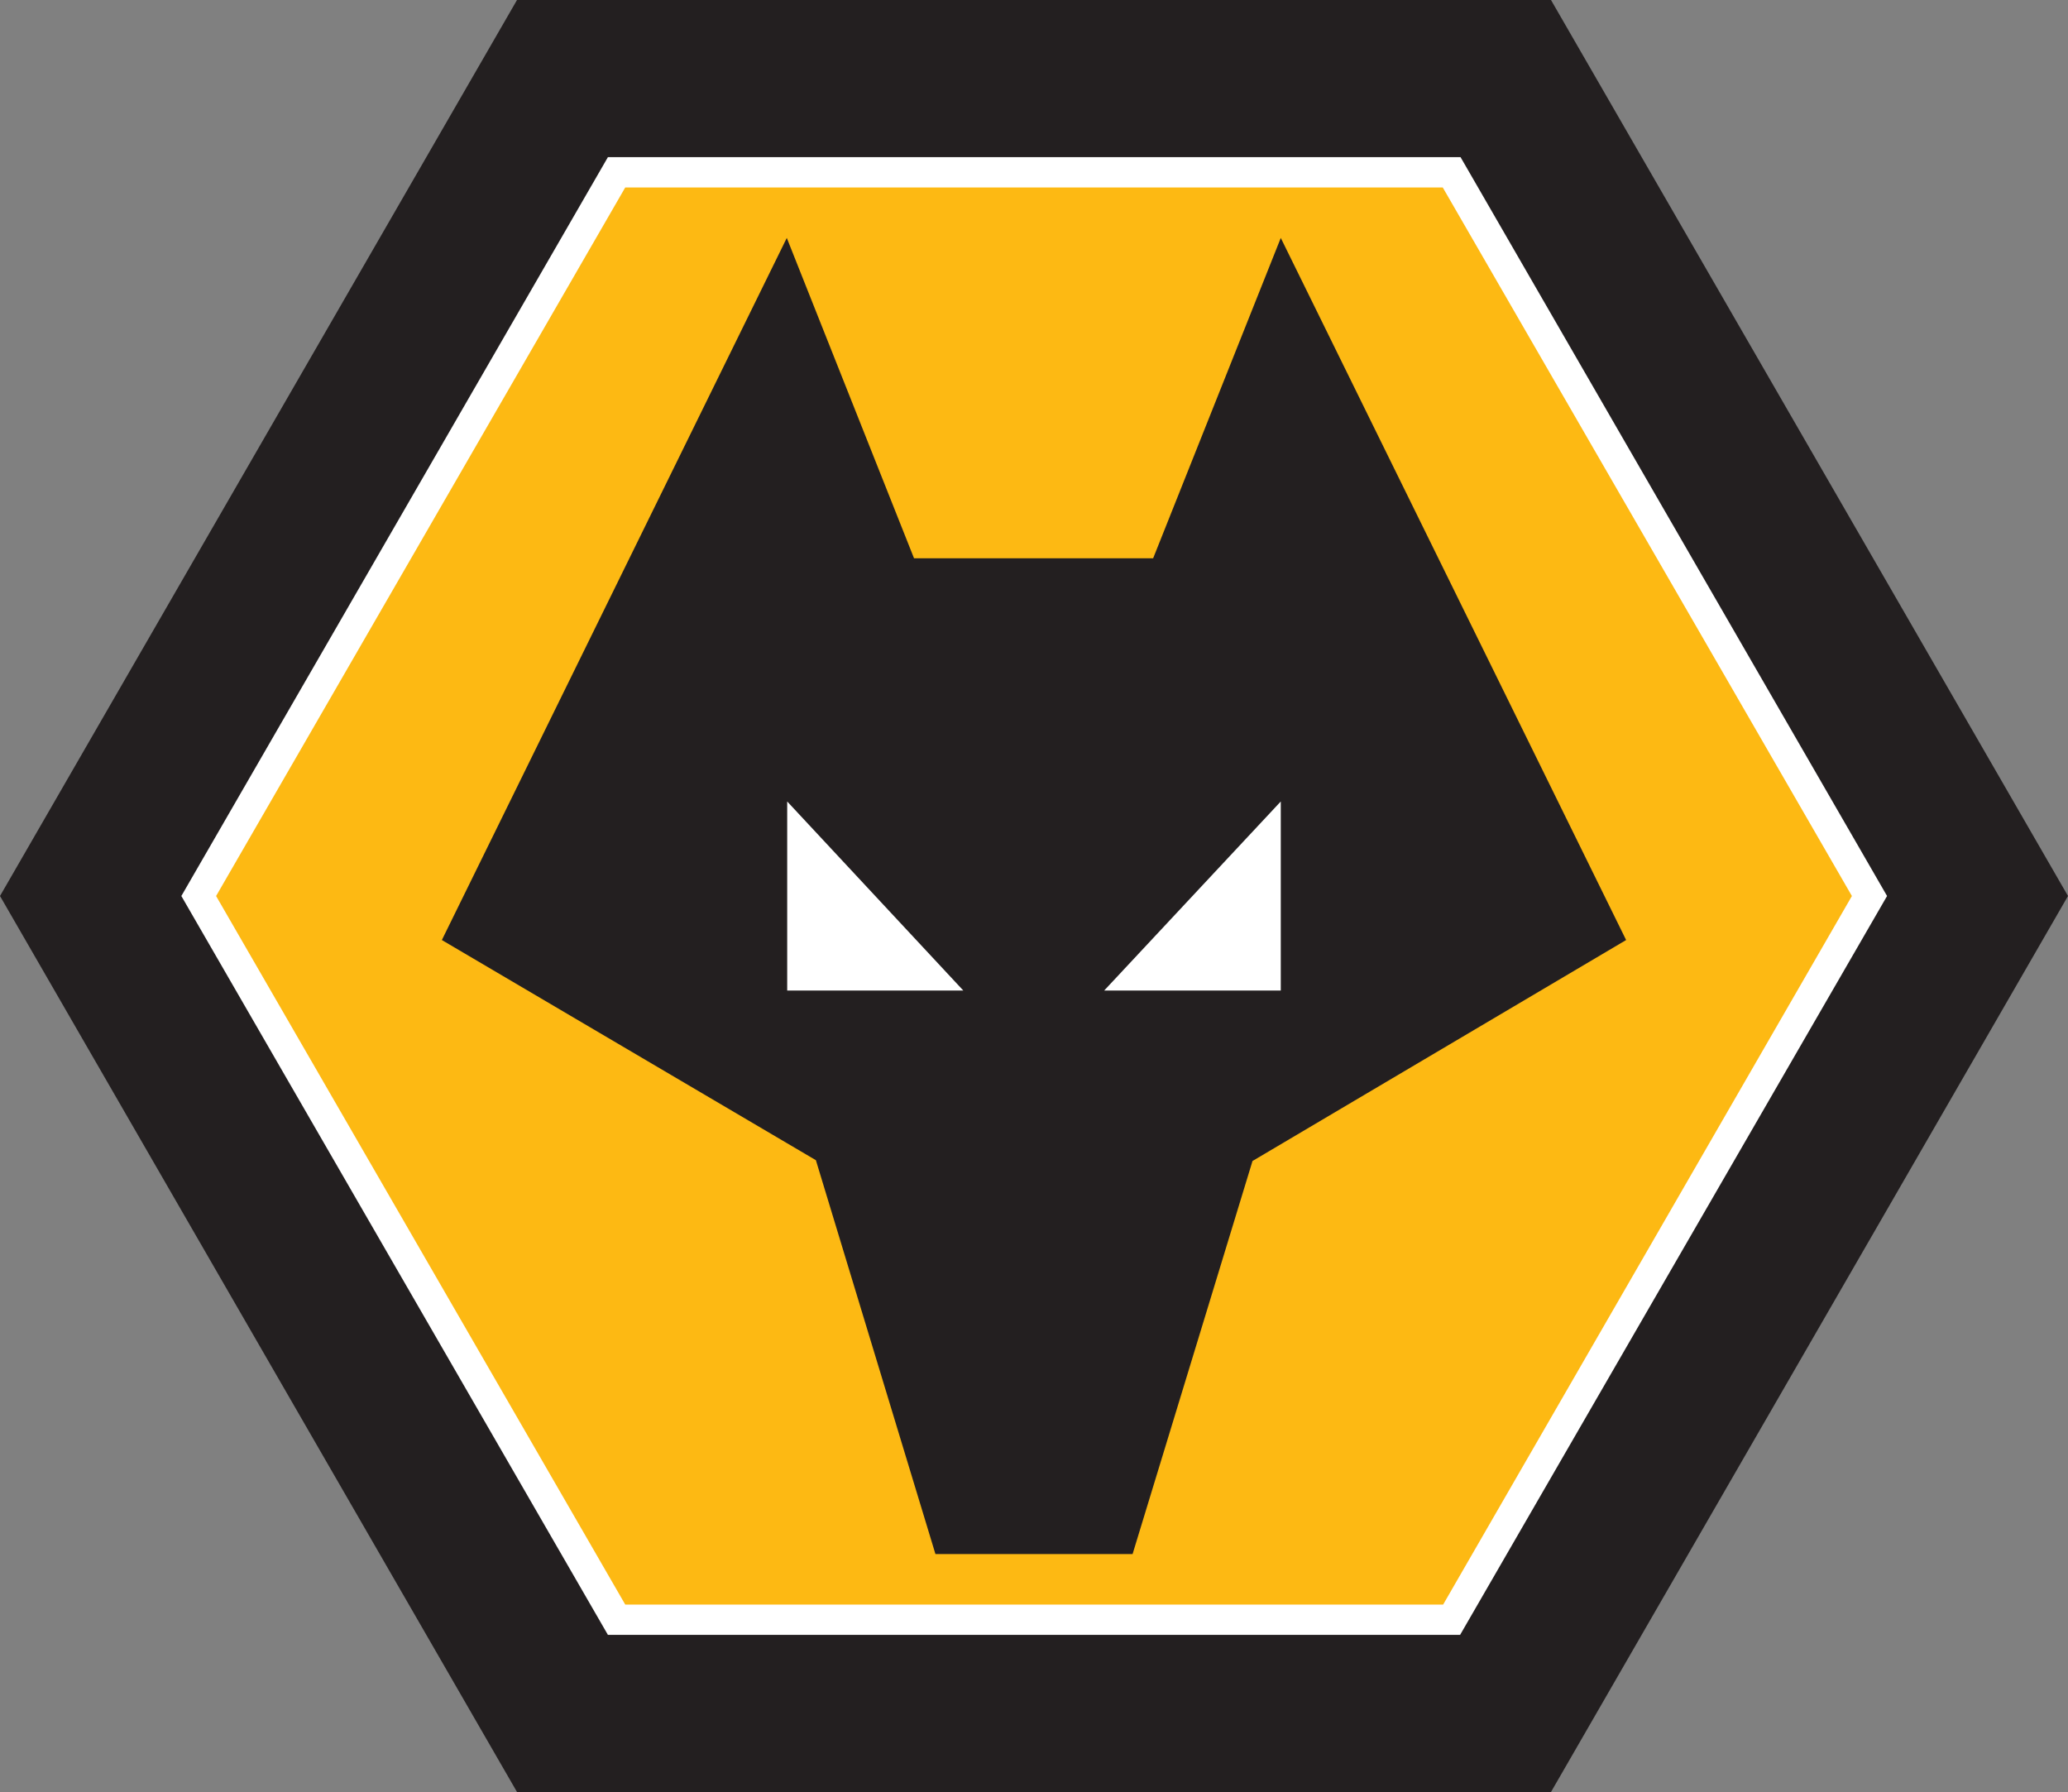
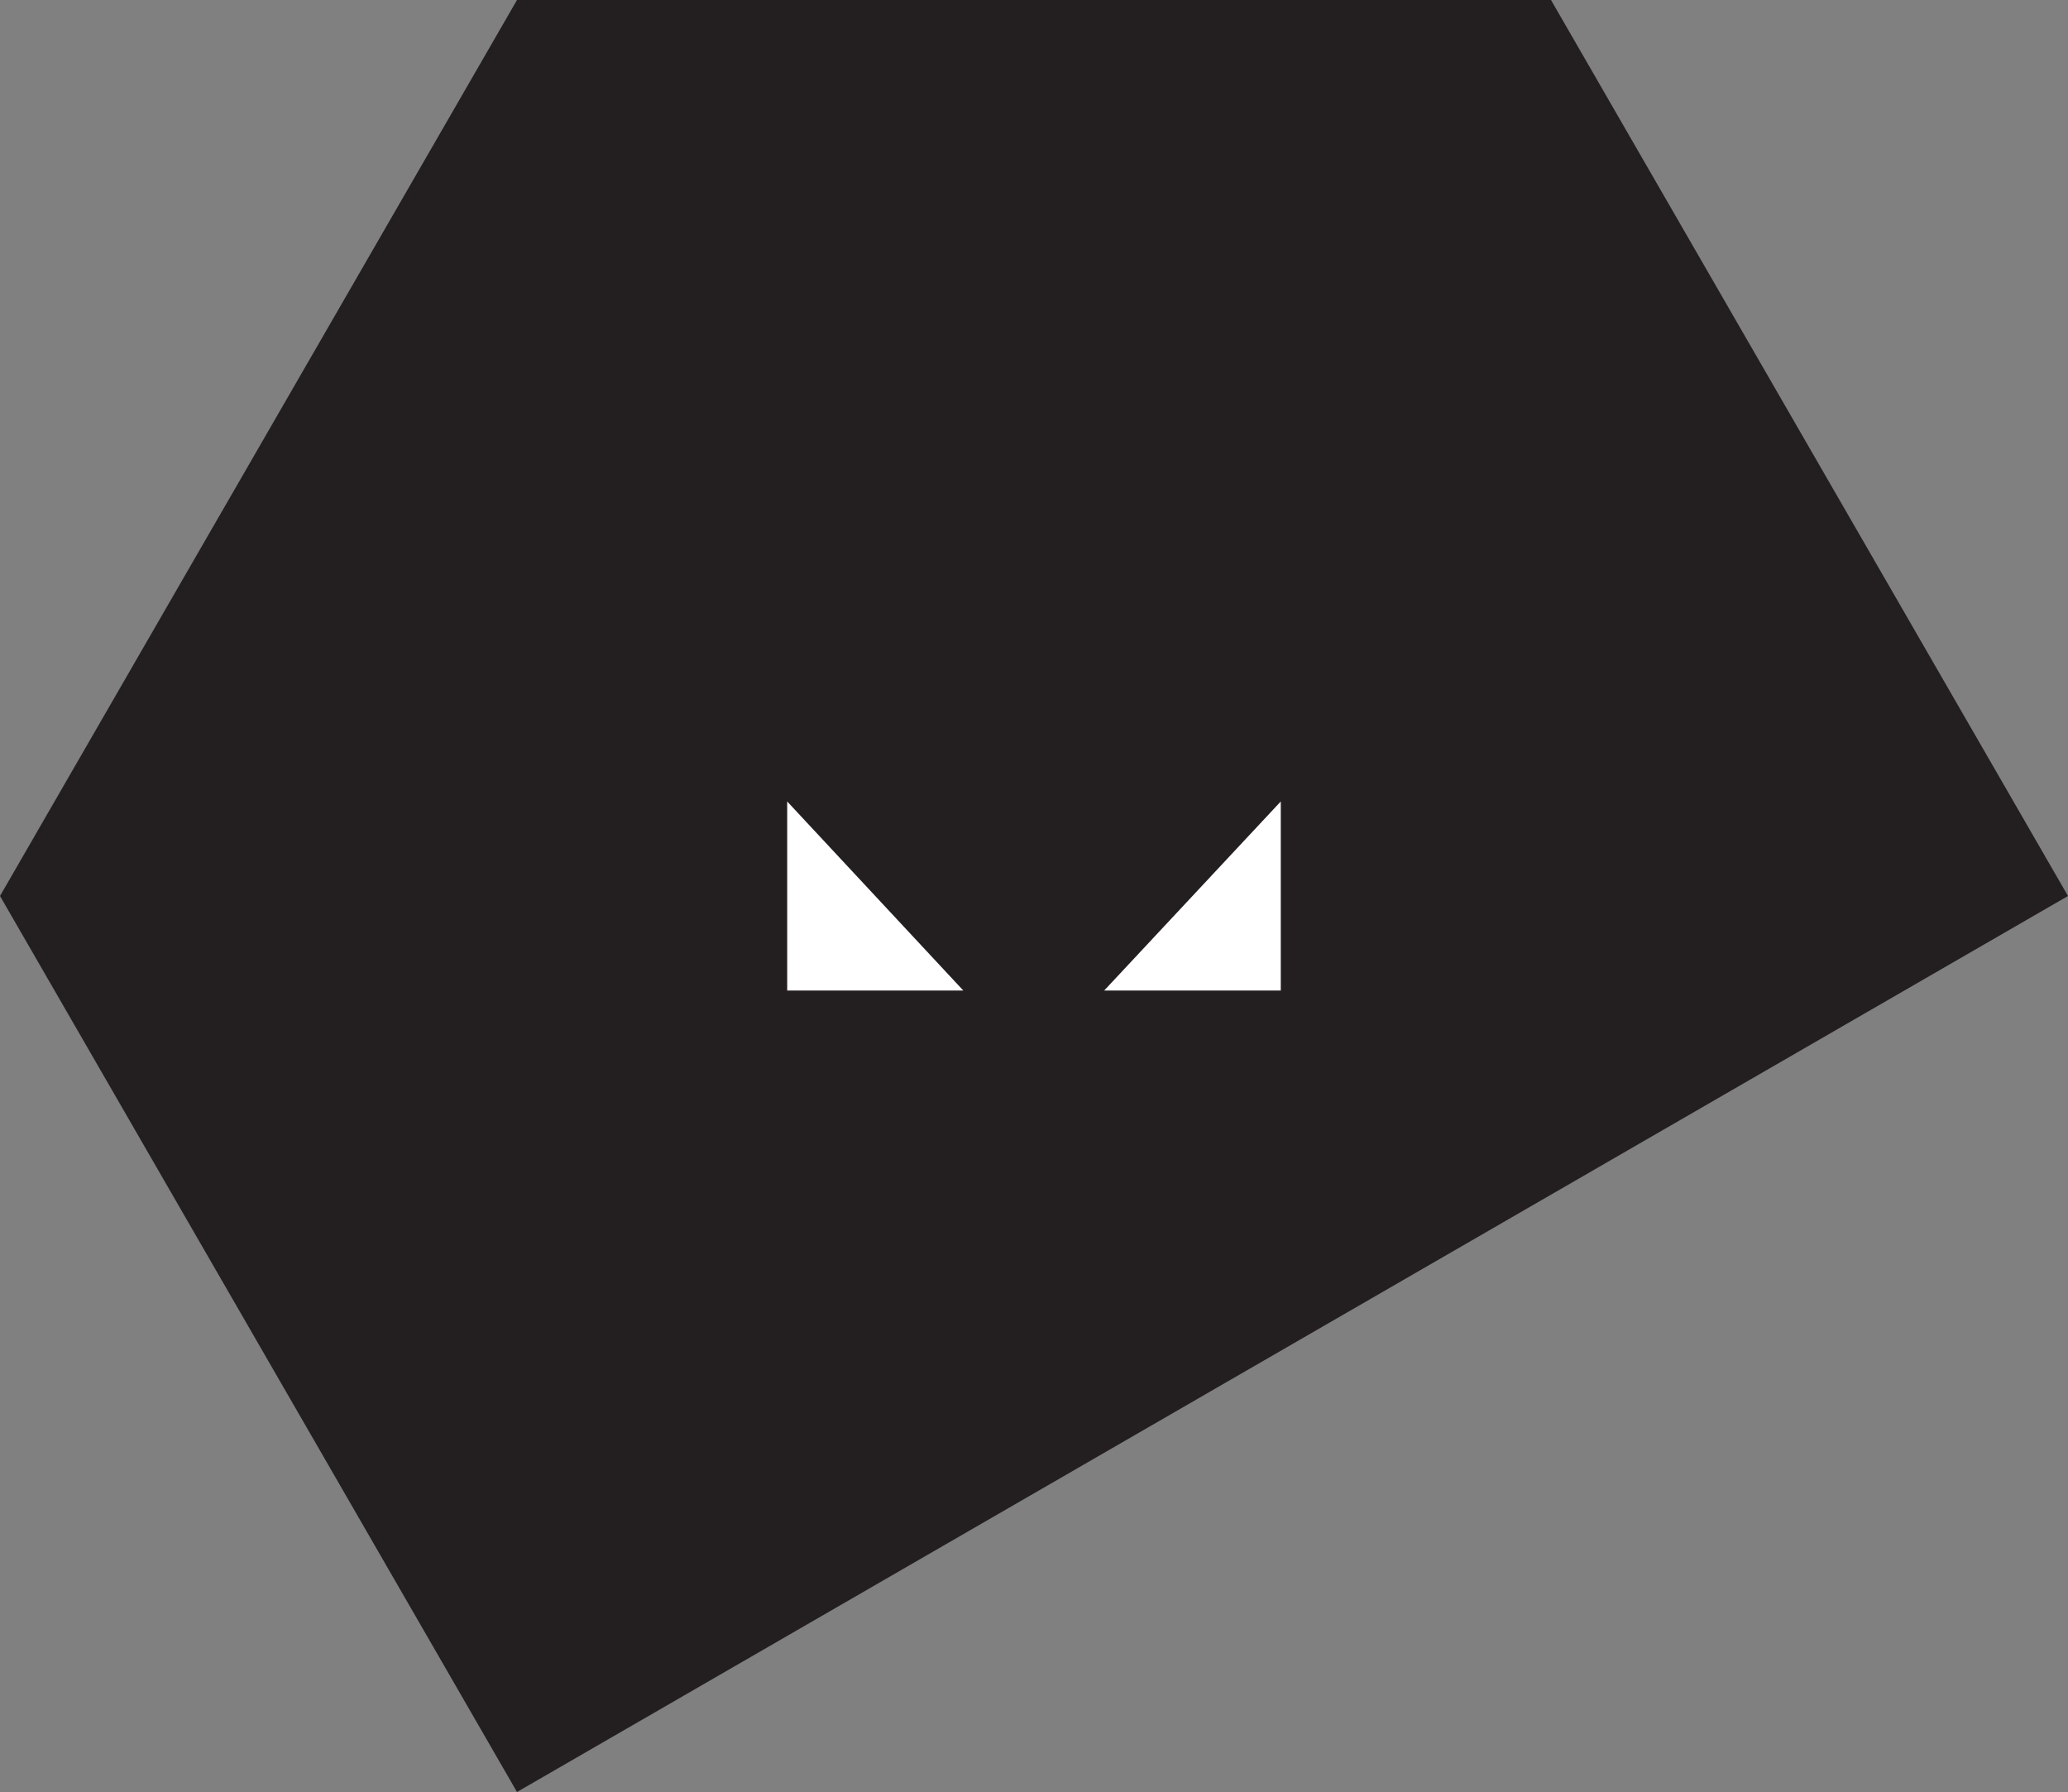
<svg xmlns="http://www.w3.org/2000/svg" width="105.688" height="91.568" viewBox="0 0 105.688 91.568">
  <rect x="0" y="0" width="105.688" height="91.568" fill="#808080" stroke="none" />
  <g id="wolves-logo" transform="translate(0 -34.2)">
-     <path id="Path_31111" data-name="Path 31111" d="M26.422,125.768,0,79.984,26.422,34.2H79.266l26.422,45.784L79.266,125.768Z" fill="#231f20" />
-     <path id="Path_31112" data-name="Path 31112" d="M70.544,150.84,49.2,113.87,62.623,90.62,70.544,76.9h42.688l21.344,36.97-21.344,36.97Z" transform="translate(-39.044 -33.886)" fill="#fdb913" />
-     <path id="Path_31113" data-name="Path 31113" d="M67.586,147.061h41.8l20.89-36.206-20.91-36.206H67.586l-20.91,36.206Zm42.667,1.548H66.7L44.9,110.854l.227-.392L66.7,73.1h43.575l.227.392,21.571,37.362Z" transform="translate(-35.632 -30.87)" fill="#fff" />
-     <path id="Path_31114" data-name="Path 31114" d="M133.531,109.469h12.22L152.274,93.1l17.649,35.876-19.094,11.291L144.7,160.352H134.625l-6.11-20.126L109.4,128.976,127.028,93.1Z" transform="translate(-86.818 -46.742)" fill="#231f20" />
+     <path id="Path_31111" data-name="Path 31111" d="M26.422,125.768,0,79.984,26.422,34.2H79.266l26.422,45.784Z" fill="#231f20" />
    <path id="Path_31115" data-name="Path 31115" d="M203.9,242.26l-9-9.66v9.66Zm16.225-9.66v9.66H211.1Z" transform="translate(-154.669 -157.446)" fill="#fff" />
  </g>
</svg>